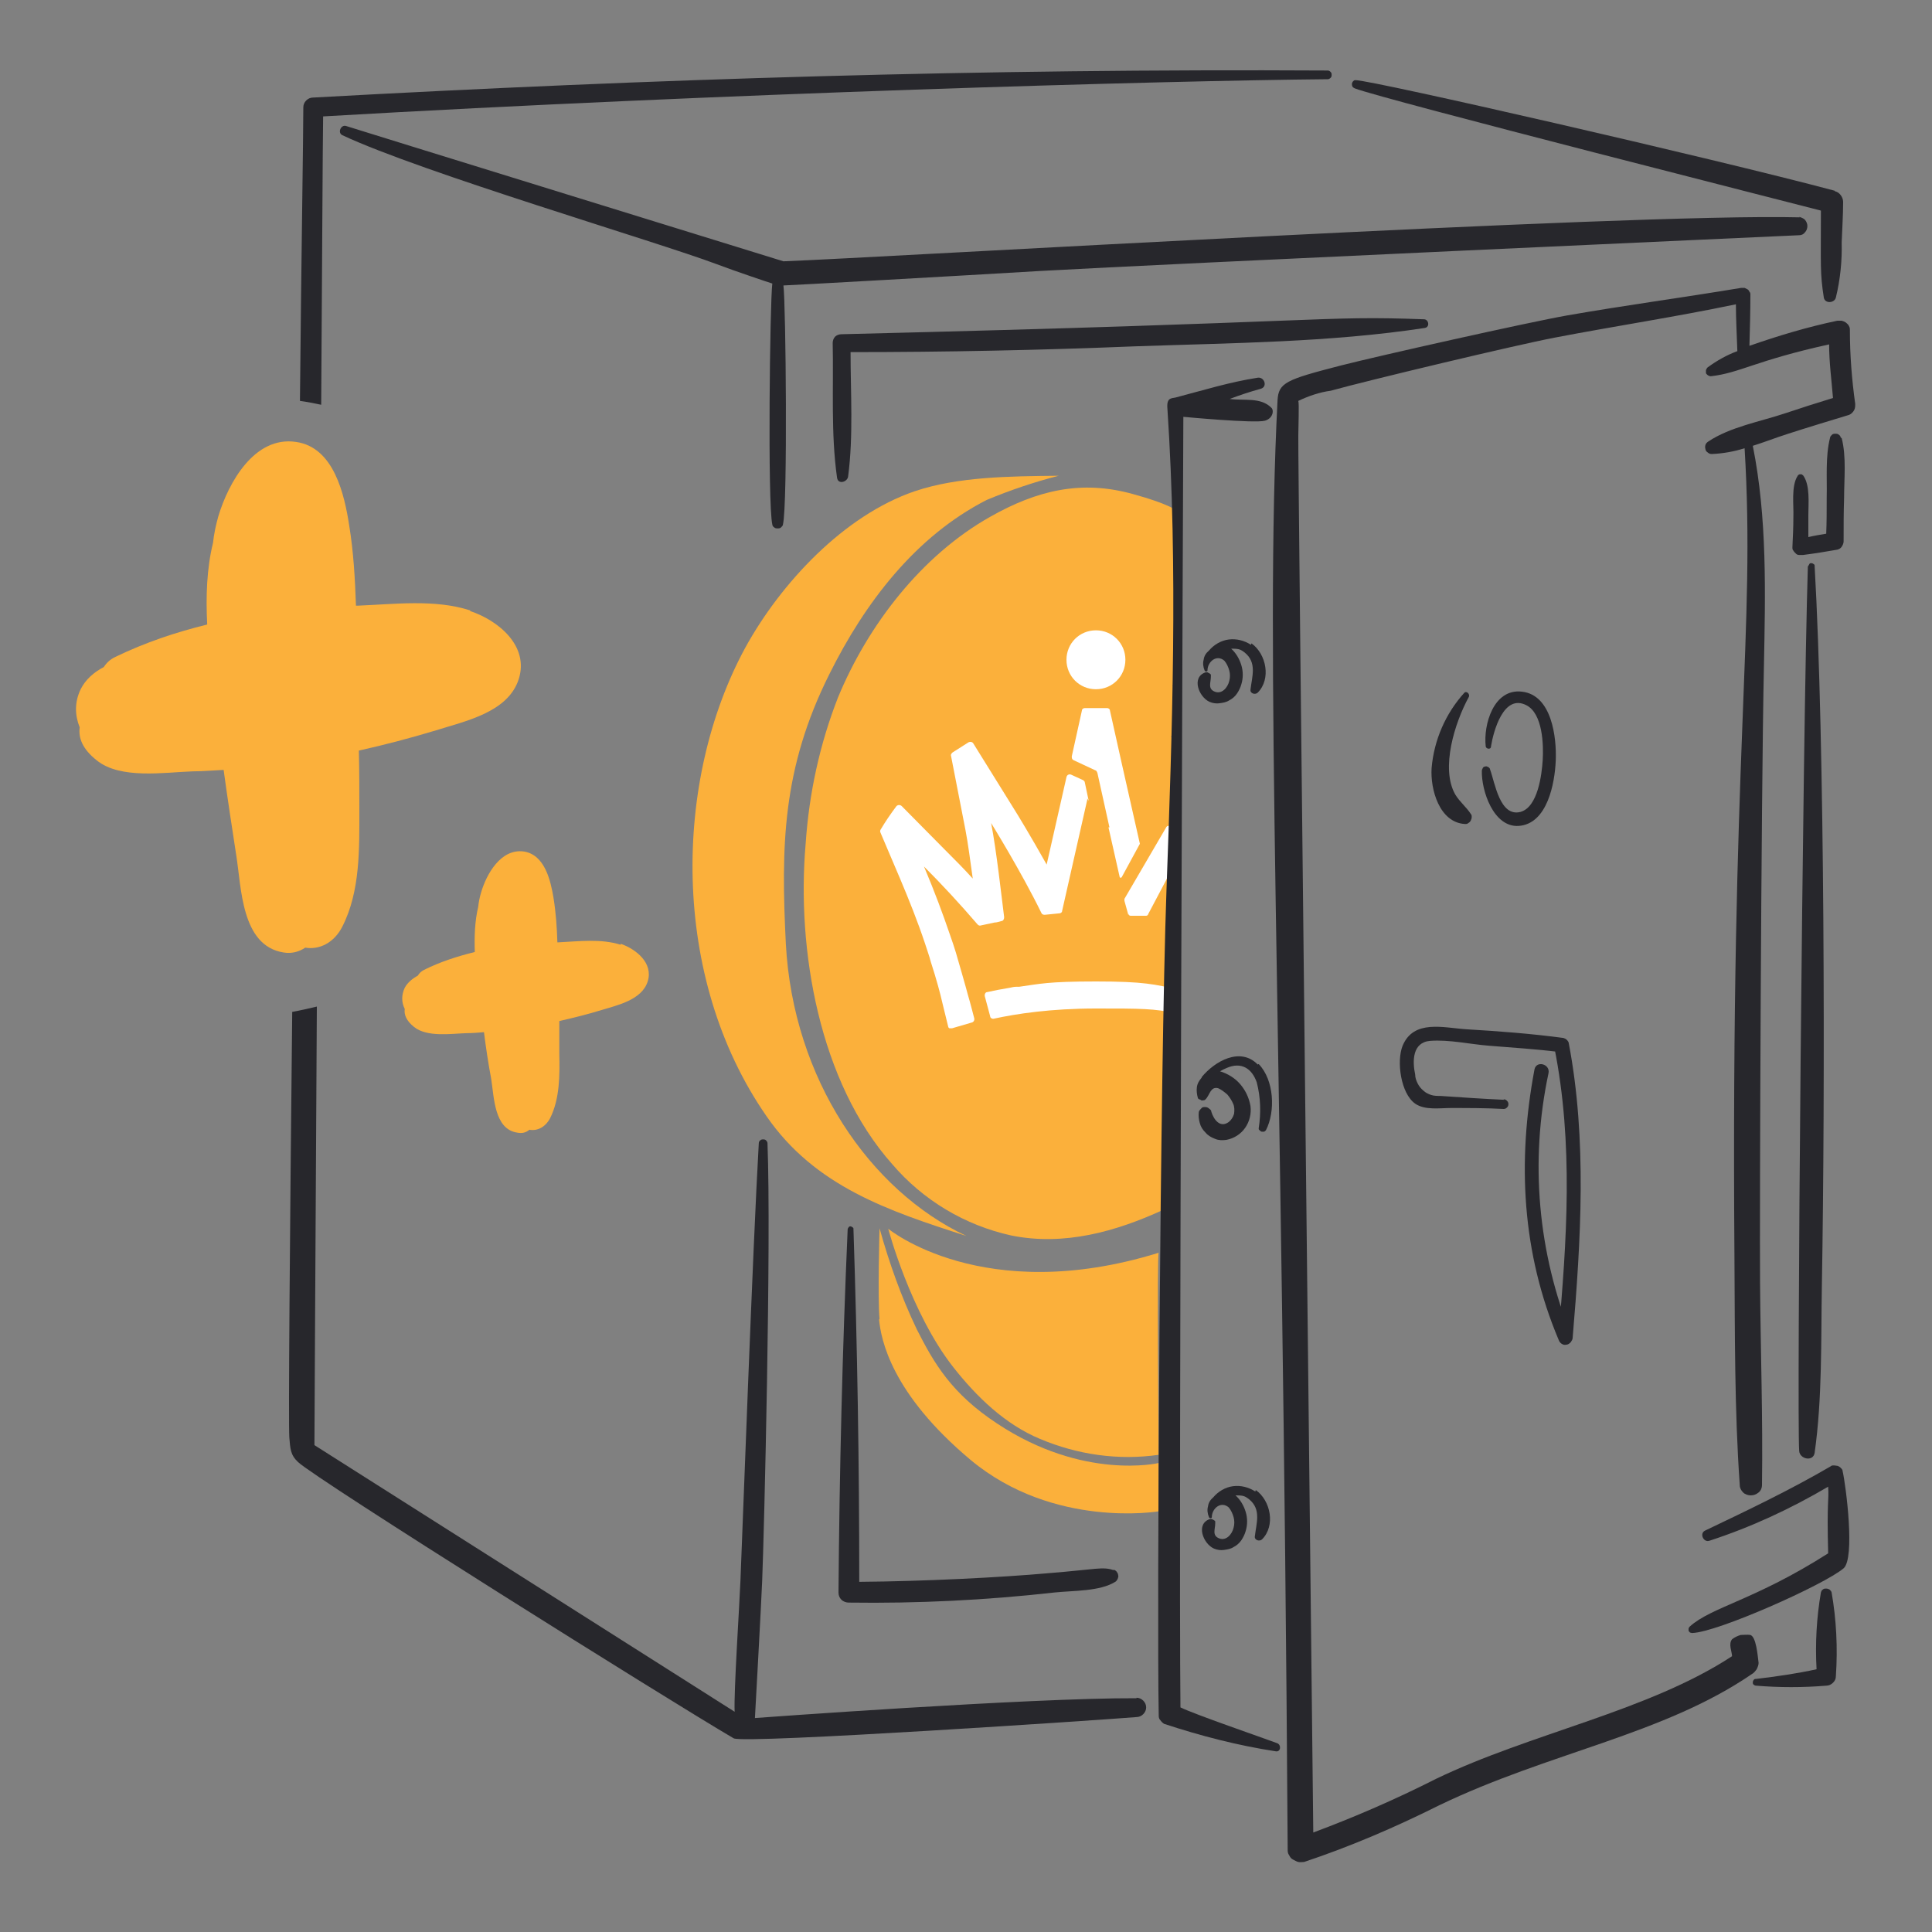
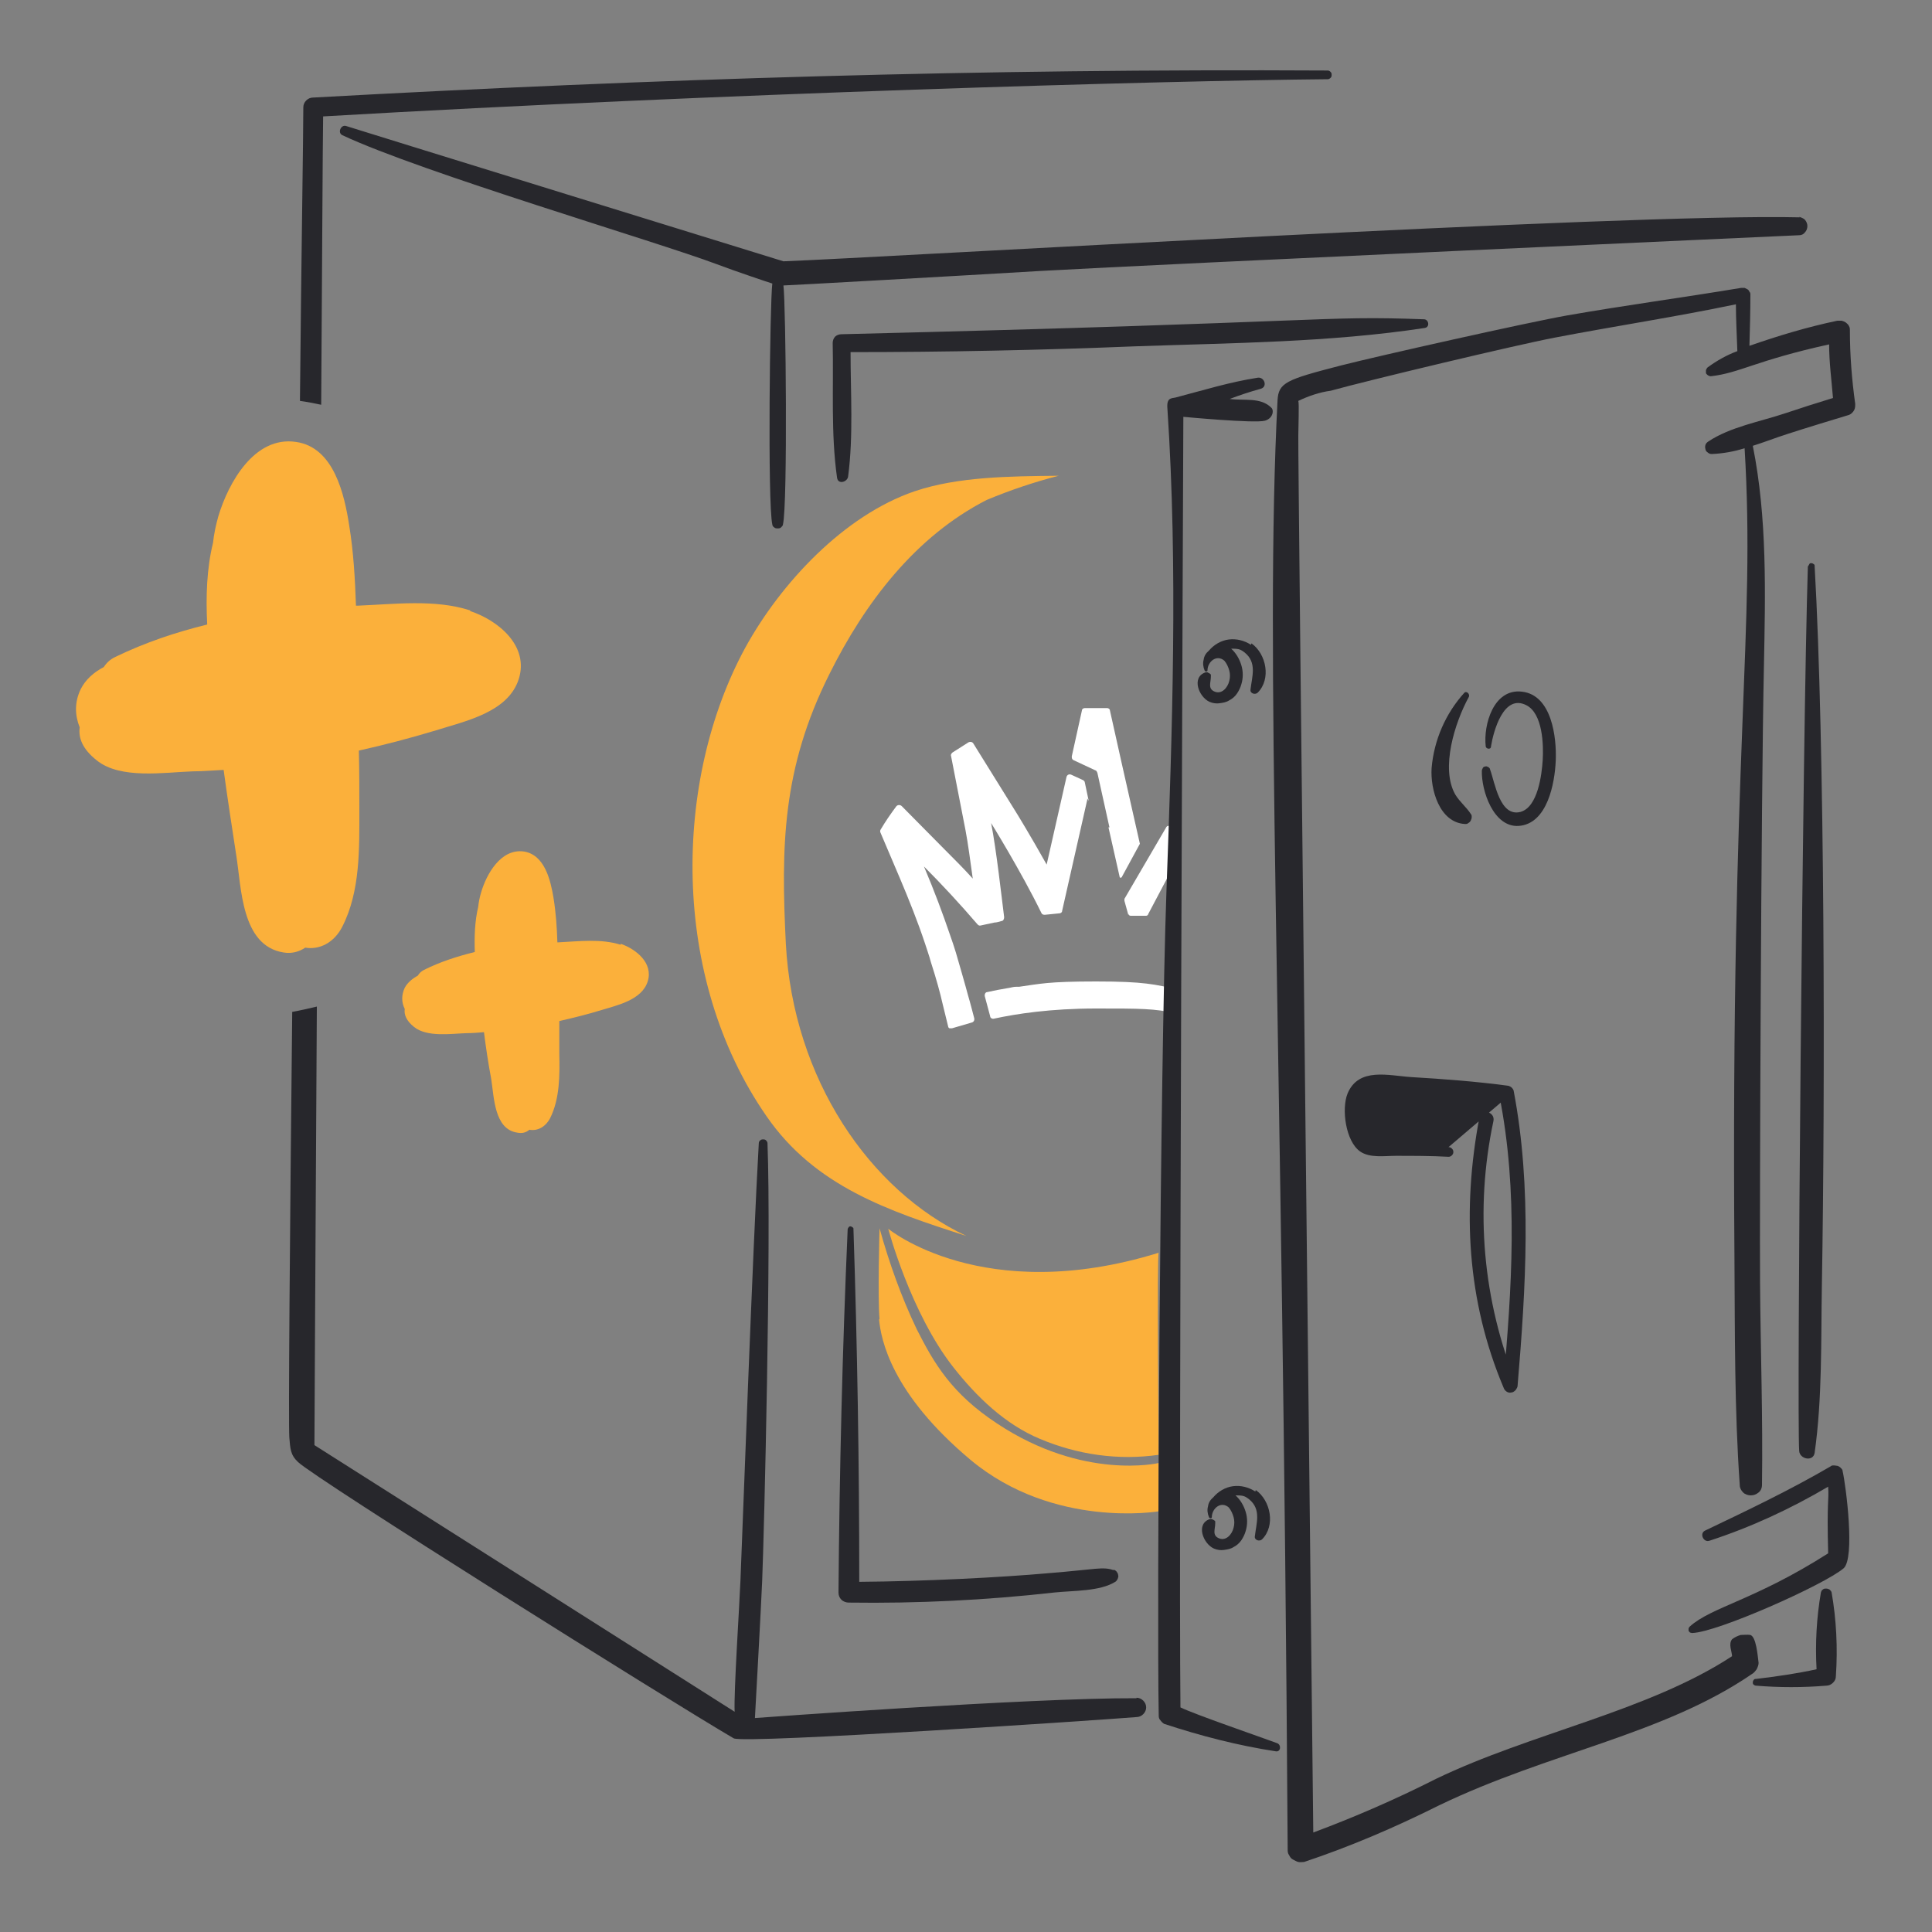
<svg xmlns="http://www.w3.org/2000/svg" id="Camada_1" version="1.1" viewBox="0 0 400 400">
  <rect x="0" y="0" width="400" height="400" fill="#808080" stroke="none" />
  <defs>
    <style>
      .st0 {
        fill: #fff;
      }

      .st1 {
        fill: #fbb03b;
      }

      .st2 {
        fill: #27272c;
      }
    </style>
  </defs>
  <path class="st1" d="M239.9,259.4c-.4,0,0,41.8,0,41.8-8.3,1.2-16.8,0-24.6-3.3-7.2-3-13.1-8.7-17.9-14.8-8.9-11.3-13.5-28.7-13.5-28.7,0,0,19.6,16.2,55.9,5Z" />
  <path class="st1" d="M182,273.2c.4,4.1,2.5,15.3,19,29.1,17.2,14.3,38.9,10.6,38.9,10.6v-10s-15.6,3.7-33.5-8.2c-9.4-6.2-13-12.4-16.6-19.5-3.2-6.7-5.7-13.7-7.7-20.9,0,0-.4,14.3,0,18.8Z" />
-   <path class="st1" d="M242.5,208.3c1.7,2.3-2.6,6.4-1.2,8.9.3.5.3-6.5.3-6.5l.5-2s2.3-4.7,1.3-4.4c-2.8-3.7,1.9-.2,0-4.4,2.7-1.2-2.6-3,0-4.4-1.7-4.2-1.2-15.5-.8-15.6-2.4.9,3.1-4.4.8-3.4-1.4-4.9,2-7,0-11.7-1.1,1.8-1-6.3,0-6.3.7-1,0-1.5,0-1.5,0,0,.9.3,0-2,1.5,1.4-1.7-1.5,0-1.5s.7-1,.7-1c0,0-3.2.5-.7-.5-1.3-2.8,1.3,1.4,0-1.3.7,0,0-1,0-3.1,1.1,2.5,0-1,0-1,1.9-.6-2-2.1,0-2.2,2.6.2-2.3-3.5,0-2.2,2.3,1.2-1.6-3.5,0-1.5v-35.1s-1.5-1.3-8.8-3.3c-10.7-3-19.9-.8-29.6,4.7-14.2,8-25.3,22.4-31.5,37.4-3.8,9.7-6,19.9-6.7,30.3-1.9,21.9,2.8,49.3,17.9,66.3,6.4,7.5,15.1,12.7,24.7,14.8,10.9,2.2,21.6-.8,31.4-5.3.9-.5,1.7-1,2.6-1.5v-43.2c-2.3,1,1.3.7-.8,2.2Z" />
  <path class="st0" d="M229.5,171.3l2.3,10.2c0,.3.4.3.5,0l3.7-6.8-3.7-16.4-2.5-11.2c0-.3-.3-.5-.6-.5-.8,0-1.5,0-2.3,0h0c-.8,0-1.5,0-2.3,0-.3,0-.6.2-.6.5l-2.1,9.5c0,.3,0,.6.4.8l4.5,2.1c.2,0,.3.3.4.5l2.5,11.3h0Z" />
-   <path class="st0" d="M226.9,142.7c3.4,0,6.1-2.7,6.1-6.1s-2.7-6.1-6.1-6.1-6.1,2.7-6.1,6.1,2.7,6.1,6.1,6.1Z" />
  <path class="st0" d="M225.4,165.8l-.8-3.8c0-.2-.2-.4-.4-.5l-2.4-1.1c-.4-.2-.9,0-1,.5l-4.1,18.1c-3.3-5.9-6.3-10.8-6.5-11.1l-8.7-14c-.2-.3-.6-.4-1-.2l-3.3,2.1c-.2.2-.4.4-.3.7l3,15.4c.5,2.6,1,6.4,1.5,10-1.8-2-3.8-4-5.9-6.1l-8.8-8.9c-.3-.3-.8-.3-1.1,0-1.2,1.6-2.3,3.2-3.3,4.9-.1.2-.1.4,0,.6l4,9.4c1.9,4.5,3.7,9,5.2,13.5.4,1.3.9,2.6,1.2,3.8,1.2,3.7,2,6.7,2.4,8.5l1.2,4.9c0,.2.2.4.3.4.1,0,.2,0,.4,0,0,0,0,0,.1,0l4.1-1.2c.4-.1.6-.5.5-.9,0,0-.9-3.5-1.3-4.8-.3-1.2-2.2-7.8-2.5-8.8s-.8-2.5-1.3-3.9c-1.4-4.1-3.1-8.7-5.3-13.9,3.6,3.6,7.5,7.8,11.1,12,.2.2.4.3.7.2.9-.2,1.8-.4,2.8-.6.5,0,1-.2,1.4-.3.4,0,.6-.4.6-.8-.5-3.9-1.6-13.9-2.7-19.5,0,0,6.2,10,10.4,18.6.1.3.4.4.7.4,1-.1,2-.2,3-.3.3,0,.6-.2.6-.5l5.2-23c0-.1,0-.2,0-.3h0Z" />
  <path class="st0" d="M244,204.9c-4.9-1.1-7.1-1.7-17.1-1.7s-11.6.5-15.9,1.1c-.1,0-.2,0-.4,0,0,0-.1,0-.2,0-.4,0-.9.1-1.3.2,0,0,0,0,0,0-1.8.3-3.4.6-4.7.9-.4,0-.6.5-.5.9l1.1,4.1c0,.4.5.6.8.5,4.6-1,11.7-2.1,21.1-2.1s12,0,16.6,1q-.5-1-.5-2l.5-1.5c.1-.4.4-.8,0-.9l.5-.6Z" />
  <path class="st0" d="M233.6,189.4l-.8-2.9c0-.1,0-.3,0-.4l8.7-14.9c.3-.4.9-.2.9.2v8.8c0,0,0,.2,0,.2l-4.7,8.9c0,.2-.3.3-.4.3h-3.2c-.2,0-.4-.1-.5-.4Z" />
  <g>
    <path class="st2" d="M252.3,360s0,0,0,0,0,0,0,0,0,0,0,0,0,0,0,0c0,0,0,.1,0,.1Z" />
    <path class="st2" d="M381.5,304.6c0-.3-.2-.5-.4-.7s-.4-.3-.6-.4c-.2,0-.5-.1-.8-.1-.3,0-.5,0-.7.2-8.4,4.9-17.2,9.1-26,13.3-1.2.6-.3,2.5.9,2.1,8.6-2.8,16.8-6.6,24.6-11.2.2,3.1-.3,2.4,0,13.8-15.2,9.7-24.2,11.1-28.7,15.2-.1.1-.2.3-.2.4s0,.3,0,.4c0,.1.2.3.3.4.1,0,.3.1.4.1,5.2-.1,27.4-10,31.4-13.4,2.4-2.1.5-17-.2-20.1Z" />
    <path class="st2" d="M384.1,83.6c-.7-5-1.1-10.1-1.1-15.2,0-.3,0-.6-.2-.9-.1-.3-.4-.5-.6-.7-.3-.2-.5-.3-.9-.4-.3,0-.6,0-.9,0-6.2,1.3-12.2,3.1-18.2,5.2.1-3.5.2-7.1.2-10.6,0-.2,0-.4-.2-.6-.1-.2-.2-.4-.4-.5-.2-.1-.4-.2-.6-.3-.2,0-.4,0-.7,0-12,2-24,3.6-36,5.7-8,1.4-39.2,8.4-47,10.4-11.2,2.9-12.8,3.5-13,7.2-2.7,52.2,1,126.1,2.1,300,0,.4,0,.8.3,1.2.2.4.4.7.8.9s.7.4,1.1.5.8,0,1.2,0c9.6-3.2,18.9-7.2,27.9-11.7,22.8-11,46.4-14.6,64.8-27.2.4-.2.7-.6,1-1,.2-.4.4-.9.4-1.3-.2-1.6-.5-5.4-1.7-5.8-.7-.1-1.4,0-2,0-.7.2-1.3.5-1.8.9-.8,1,0,2.6,0,3.5-17.4,11.4-41.6,15.9-61.3,25.4-8.3,4.2-16.8,7.9-25.4,11.1-.3-30-3.2-285.2-3.1-289.2,0-1.6.2-6.7,0-7.2,2.1-1,4.4-1.8,6.7-2.1,7.5-2.1,38.5-9.5,46.4-11,12.5-2.4,25.1-4.3,37.5-6.9,0,3.2.2,6.5.3,9.7-2.2.8-4.3,2-6.2,3.4-.1.1-.2.3-.3.5,0,.2,0,.4,0,.6,0,.2.2.3.4.5.2.1.4.2.6.2,6.1-.7,9.1-3.2,24.5-6.6,0,3.7.5,7.4.8,11.1-3.3,1-6.7,2.1-10,3.2-5.1,1.7-11.3,2.8-15.8,5.8-.3.2-.5.4-.6.7-.1.3-.1.6,0,.9,0,.3.3.6.5.7.2.2.5.3.8.3,2.3-.1,4.6-.5,6.8-1.2,2.3,38-2.9,60.9-2.1,167.7.1,15.6,0,31.4,1.1,47,0,.6.3,1.1.7,1.5s1,.6,1.6.6,1.1-.2,1.6-.6.7-1,.7-1.5c.2-14-.3-28-.4-42-.1-14.2.2-99.3.8-127.5.3-15.3.7-30.7-2.3-45.7,5.3-1.7,2.4-1.1,19.6-6.3.5-.1.9-.4,1.2-.8.3-.4.4-.8.4-1.3Z" />
-     <path class="st2" d="M381.1,90.6c0-.2-.2-.5-.4-.6-.2-.2-.5-.2-.7-.2s-.5,0-.7.2c-.2.2-.4.4-.4.6-1,3.9-.6,8.4-.7,12.4,0,2.5,0,5-.1,7.5-1.2.2-2.5.4-3.7.7,0-1.5,0-3.1,0-4.6,0-2.4.4-6.2-1.1-8.2,0,0-.2-.1-.3-.2,0,0-.2,0-.3,0-.1,0-.2,0-.3.1,0,0-.2.1-.2.2-1.4,2.1-.8,6.1-.9,8.5,0,2.1-.1,4.2-.2,6.3,0,.3,0,.5.2.7.1.2.3.4.5.6.2.2.4.3.7.3.3,0,.5,0,.8,0,2.4-.3,4.8-.7,7.1-1.1.4-.1.7-.3.9-.6.2-.3.4-.7.4-1.1,0-3,0-6,.1-9,0-4,.5-8.5-.5-12.4Z" />
-     <path class="st2" d="M379.9,39.5c-25.5-6.8-95.9-22.9-99.2-22.9-.2,0-.4,0-.5.2-.2.1-.2.3-.3.5,0,.2,0,.4.1.6s.3.3.5.4c6,2.3,93.9,24.6,96.5,25.3,0,11.5-.2,12.9.6,18,.2,1.3,2.2,1.2,2.5,0,.9-3.7,1.3-7.6,1.2-11.4.1-2.8.3-5.6.3-8.4,0-.5-.2-1-.5-1.4-.3-.4-.7-.7-1.2-.8Z" />
    <path class="st2" d="M372.6,45c-35.2-.9-191.2,8.4-210.4,9.1,0,0-89-27.5-90.5-28-1.1-.4-1.9,1.4-.8,1.9,16.4,7.7,65.3,22.1,77.5,26.7,3.4,1.3,11.1,3.9,11.5,4-.5,3.8-1,45.5,0,49.9,0,.2.2.5.4.6.2.2.5.2.7.2s.5,0,.7-.2c.2-.2.4-.4.4-.6,1-4.2.6-45.7.1-49.5.9,0,36.5-2,53.2-3,26.7-1.5,155-7.3,157.1-7.4.5,0,.9-.2,1.2-.6.3-.3.5-.8.5-1.3,0-.5-.2-.9-.5-1.3-.3-.3-.8-.5-1.2-.6Z" />
    <path class="st2" d="M275.5,14.9c-.2-.2-.4-.3-.6-.3-71.4-.4-139.3,1.7-210.1,5.6-.5,0-1,.2-1.4.6-.4.4-.6.9-.6,1.4,0,5.9-.4,29.6-.7,60.8,1.5.2,2.9.5,4.4.8.2-30.1.3-53.1.4-59.7,82.9-4.8,174.2-7.4,208-7.7.2,0,.4-.1.6-.3.2-.2.2-.4.2-.6s0-.4-.2-.6Z" />
    <path class="st2" d="M235.3,351.6c-22.1-.1-79,4.1-79,4.1,0,0,1.3-23.4,1.5-28.4.4-9.7,1.9-70.1,1.1-90.6,0-.2-.1-.4-.3-.6-.2-.2-.4-.2-.6-.2s-.4,0-.6.2c-.2.1-.3.4-.3.6-1.2,20.5-3.4,80.9-3.8,90.6-.2,5-1.4,23.1-1.2,27.1-.5-.3-87-55.2-87-55.2,0,0,.2-40.6.5-90.8-1.7.4-3.4.8-5.1,1.1-.5,47.1-.8,85.2-.6,88.1.2,2.3.2,3.6,1.8,5.1,3.8,3.6,77,49.5,90.2,57.2,2.1,1.2,77.6-3.9,83.4-4.4.5,0,1-.2,1.4-.6.4-.4.6-.9.6-1.4s-.2-1-.6-1.4c-.4-.4-.9-.6-1.4-.6Z" />
    <path class="st2" d="M230.6,325.1c-2.3-.8-3.5-.2-13.4.6-10.1.9-25.9,1.7-39.3,1.8,0-24.4-.4-48.7-1.2-73,0-.2,0-.3-.2-.4-.1-.1-.3-.2-.4-.2s-.3,0-.4.2c-.1.1-.2.3-.2.4-1.1,25.1-1.7,50.2-1.9,75.2,0,.6.2,1.1.6,1.5.4.4,1,.6,1.5.6,14.3.2,28.5-.5,42.7-2.1,3.8-.4,9.3-.2,12.5-2.2.2-.1.4-.4.5-.6.1-.3.2-.5.1-.8,0-.3-.2-.5-.3-.7-.2-.2-.4-.4-.7-.4Z" />
    <path class="st2" d="M294.7,66.1c-21.8-.8-17.6.6-120.5,3.1-.5,0-1,.2-1.3.5-.3.3-.5.8-.5,1.3.2,9.2-.4,18.7.9,27.9.2,1.5,2.2.9,2.3-.3,1.1-8.4.5-17.2.5-25.7,19.7,0,39.3-.4,59-1.2,19.9-.7,40.2-.8,59.9-3.8,1.1-.2.8-1.8-.2-1.8Z" />
    <path class="st2" d="M374.3,117.2c-1.1,35.1-2.3,176.5-1.8,183.2.1,1.7,2.9,2.3,3.2.4,1.6-11.3,1.3-23.2,1.5-34.7.7-40.3.6-112.3-1.5-148.9,0-.2,0-.3-.2-.4-.1-.1-.3-.2-.5-.2s-.3,0-.4.2-.2.3-.2.4Z" />
    <path class="st2" d="M264.4,360.9c-3.5-1.3-16.9-5.9-20-7.4-.4-36.4.6-267.2.6-267.2,0,0,14.8,1.4,16.9.8,1.7-.5,1.9-2.2,1.3-2.7-2.2-2.2-5.6-1.4-8.6-1.8,2.1-.8,4.2-1.5,6.4-2.1,1.5-.4.8-2.5-.6-2.3-5.8.9-11.3,2.6-17,4.1-.9.2-1.9,0-1.7,2.3,2.2,33.2,1,66.6-.2,99.9-1.3,36.2-2,149.9-1.6,170.5,0,.4,0,.8.3,1.1.2.3.5.6.8.8,7.6,2.5,15.3,4.5,23.2,5.7,1,.1,1.1-1.4.2-1.7Z" />
    <path class="st2" d="M379.2,329.7c0-.2-.2-.4-.4-.6-.2-.1-.4-.2-.7-.2s-.5,0-.7.2c-.2.1-.3.3-.4.6-.9,5.2-1.2,10.6-.9,15.9-4.1.9-8.3,1.5-12.5,2-.2,0-.4,0-.5.2-.1.1-.2.3-.2.5s0,.4.2.5c.1.1.3.2.5.2,4.8.4,9.7.4,14.5,0,.5,0,1-.2,1.4-.6.4-.4.6-.8.6-1.4.4-5.8.1-11.7-.9-17.4Z" />
    <path class="st2" d="M303.2,143.4c-3.9,4.3-6.3,9.8-6.8,15.6-.3,4.4,1.6,11.3,6.9,11.6.3,0,.5,0,.7-.2.2-.1.4-.3.5-.5.1-.2.2-.5.2-.7,0-.3,0-.5-.2-.7-.9-1.4-2.3-2.5-3.2-4-3.1-5.4-.1-14.9,2.8-20.2.3-.6-.5-1.4-1-.8Z" />
    <path class="st2" d="M308.7,154.5c.5-3.1,2.6-10.9,7.3-8.5,3.4,1.7,3.6,8.2,3.4,11.4-.2,3-1,9.7-4.6,10.7-4.3,1.1-5.3-6.1-6.3-8.8,0-.2-.2-.4-.4-.5-.2-.1-.4-.2-.6-.1-.2,0-.4.1-.5.3-.1.2-.2.4-.2.6-.1,4.1,2.4,11.7,7.6,11.4,6-.4,7.5-8.9,7.7-13.5.2-4.8-.8-13.6-7-14.3-5.9-.7-8,6.9-7.5,11.3,0,.5,1,.8,1.1.1Z" />
-     <path class="st2" d="M311.4,227.7c-4.4-.2-8.8-.5-13.2-.8-.6,0-1.3,0-1.9-.2-.6-.2-1.2-.5-1.6-.9-.5-.4-.9-.9-1.2-1.5-.3-.6-.5-1.2-.5-1.8-.6-2.8-.6-6.7,3.1-7,3.9-.3,8.3.7,12.1,1,4.9.4,9.8.7,14.6,1.3l-1-1c4,20,2.6,40.1.8,60.3l2.8-.4c-7-17.3-8.7-36.2-4.8-54.5.4-1.9-2.5-2.7-2.9-.8-3.6,19.1-2.6,38,5,56,.1.3.3.6.6.8.3.2.6.3,1,.2.3,0,.6-.2.9-.5.2-.3.4-.6.4-.9,1.7-20.2,3-41-.8-61,0-.2-.2-.5-.4-.7-.2-.2-.4-.3-.7-.4-6.7-.9-13.4-1.4-20.1-1.8-4.7-.3-10.9-2.1-13.2,3.4-1.3,3.2-.4,9.9,2.6,12,2,1.4,5.1.9,7.4.9,3.6,0,7.3,0,10.9.2.3,0,.5-.1.7-.3.2-.2.3-.4.3-.7,0-.3-.1-.5-.3-.7-.2-.2-.4-.3-.7-.3Z" />
-     <path class="st2" d="M260.4,220.4c-3.6-3.7-8.9-.7-11.6,2.6,0,0,0,0,0,.1-.5.6-.9,1.2-1,2-.1.7,0,1.5.2,2.2,0,.1.2.3.3.3.1,0,.3.1.4.2s.3,0,.5,0c.2,0,.3-.1.4-.2.9-.9,1-2.7,2.6-2.3.7.3,1.3.8,1.9,1.3.5.6.9,1.2,1.2,1.9.3.6.3,1.4.2,2.1-.2.7-.6,1.3-1.1,1.7-1.8,1.3-3.1-.5-3.6-2.1,0-.3-.2-.5-.5-.7-.2-.2-.5-.3-.8-.3s-.6,0-.8.3c-.2.2-.4.4-.5.7-.1.8,0,1.6.2,2.3.2.8.6,1.4,1.2,2,.5.6,1.2,1,2,1.3.7.3,1.5.3,2.3.2,1.6-.3,3-1.2,3.9-2.5.9-1.3,1.3-2.9,1.1-4.5-.3-1.7-1-3.2-2.1-4.5-1.1-1.3-2.6-2.2-4.2-2.7.5-.3.9-.5,1.4-.7,3-1.3,5.2.1,6.2,3,.8,3.1.9,6.3.4,9.5,0,.2,0,.3.2.4,0,.1.2.2.4.3.2,0,.3,0,.5,0,.1,0,.3-.2.4-.3,2-3.9,1.7-10.4-1.5-13.7Z" />
+     <path class="st2" d="M311.4,227.7l-1-1c4,20,2.6,40.1.8,60.3l2.8-.4c-7-17.3-8.7-36.2-4.8-54.5.4-1.9-2.5-2.7-2.9-.8-3.6,19.1-2.6,38,5,56,.1.3.3.6.6.8.3.2.6.3,1,.2.3,0,.6-.2.9-.5.2-.3.4-.6.4-.9,1.7-20.2,3-41-.8-61,0-.2-.2-.5-.4-.7-.2-.2-.4-.3-.7-.4-6.7-.9-13.4-1.4-20.1-1.8-4.7-.3-10.9-2.1-13.2,3.4-1.3,3.2-.4,9.9,2.6,12,2,1.4,5.1.9,7.4.9,3.6,0,7.3,0,10.9.2.3,0,.5-.1.7-.3.2-.2.3-.4.3-.7,0-.3-.1-.5-.3-.7-.2-.2-.4-.3-.7-.3Z" />
    <path class="st2" d="M259,133.5c-1.4-.9-3-1.3-4.6-1.1-1.6.2-3.1,1.1-4.1,2.3-.6.5-1,1.1-1.1,1.9-.2.7-.1,1.5.2,2.2.1.3.6.3.6,0,0-1.8,1.9-3.4,3.5-2,.5.6.8,1.3,1,2,.2.7.2,1.5,0,2.2-.3,1.3-1.5,2.8-3,2.2-1.5-.6-.8-1.9-.8-3.1,0-.1,0-.3,0-.4,0-.1-.2-.2-.3-.3-.1,0-.2-.1-.4-.2-.1,0-.3,0-.4,0-3,1-1.4,5.1.8,6.1.7.3,1.4.4,2.1.3s1.4-.2,2-.6c.6-.3,1.2-.8,1.6-1.4.4-.6.7-1.2.9-1.9.4-1.3.4-2.7,0-4-.4-1.3-1.1-2.5-2.1-3.4.5,0,1,0,1.5.1.5.1.9.4,1.3.7,2.6,2.1,1.5,5,1.2,7.7-.1.8,1,1.1,1.5.6,2.8-2.8,1.8-8-1.3-10.2Z" />
    <path class="st2" d="M259.9,308.8c-1.4-.9-3-1.3-4.6-1.1-1.6.2-3.1,1.1-4.1,2.3-.6.5-1,1.1-1.1,1.9-.2.7-.1,1.5.2,2.2.1.3.6.3.6,0,0-1.8,1.9-3.4,3.5-2,.5.6.8,1.3,1,2s.2,1.5,0,2.2c-.3,1.3-1.5,2.8-3,2.2-1.5-.6-.8-1.9-.8-3.1,0-.1,0-.3,0-.4,0-.1-.2-.2-.3-.3-.1,0-.2-.1-.4-.2-.1,0-.3,0-.4,0-3,1-1.4,5.1.8,6.1.7.3,1.4.4,2.1.3s1.4-.2,2-.6c.6-.3,1.2-.8,1.6-1.4.4-.6.7-1.2.9-1.9.4-1.3.4-2.7,0-4-.4-1.3-1.1-2.5-2.1-3.4.5,0,1,0,1.5.1.5.1.9.4,1.3.7,2.6,2.1,1.5,5,1.2,7.7-.1.8,1,1.1,1.5.6,2.8-2.8,1.8-8-1.3-10.2Z" />
  </g>
  <path class="st1" d="M204.3,103.5c-14.7,7.5-25.2,21.2-32.6,36.1-9.8,19.6-10,35.7-9,55.8,1.5,28,17.4,51.1,37.4,60.5-16.2-5.2-31.4-10.3-41.4-24.8-20-28.8-19.3-69.6-4.4-97,7.3-13.3,20.4-27.4,35.1-32.4,8.9-3,19.5-3.1,29.8-3.2-5.1,1.3-10.1,3-14.9,5Z" />
  <path class="st1" d="M97.4,126.4c-7.3-2.4-15.8-1.3-23.4-1,0,0-.2,0-.3,0-.2-5.6-.5-11.1-1.4-16.6-1-6.5-3.2-16.2-11-17.3-8.6-1.3-14,8.4-16.1,15.4-.5,1.8-.9,3.6-1.1,5.5-1.3,5.3-1.5,11.1-1.2,16.9-6.5,1.6-12.8,3.7-19,6.7-1.1.5-1.9,1.3-2.4,2.1-2.1,1.1-3.8,2.6-4.8,4.6-1.3,2.7-1.2,5.4-.2,7.9-.3,2.2.6,4.5,3.5,6.8,4.9,4,14,2.5,19.9,2.3,2.1,0,4.2-.2,6.4-.3.8,5.9,1.7,11.7,2.6,17.6,1.1,6.7,1,18.8,9.8,20.2,1.8.3,3.3-.2,4.5-1,2.9.5,6-1,7.7-4.4,3.7-7.3,3.5-16.1,3.5-24.1,0-4.1,0-8.2-.1-12.3,5.4-1.2,10.7-2.6,16-4.2,6-1.9,14.9-3.7,17.1-10.6,2.2-6.9-4.3-12.2-10.1-14.1Z" />
  <path class="st1" d="M128.5,195.6c-4.1-1.3-8.7-.7-12.9-.5,0,0-.1,0-.2,0-.1-3.1-.3-6.1-.8-9.2-.6-3.6-1.8-8.9-6.1-9.6-4.8-.7-7.8,4.7-8.9,8.5-.3,1-.5,2-.6,3-.7,2.9-.8,6.1-.7,9.3-3.6.9-7.1,2-10.5,3.7-.6.3-1,.7-1.3,1.2-1.1.6-2.1,1.4-2.7,2.5-.7,1.5-.7,3,0,4.4-.2,1.2.4,2.5,1.9,3.7,2.7,2.2,7.7,1.4,11,1.3,1.2,0,2.3-.1,3.5-.2.4,3.2.9,6.5,1.5,9.7.6,3.7.6,10.4,5.4,11.1,1,.2,1.8,0,2.5-.6,1.6.3,3.3-.5,4.3-2.4,2-4,2-8.9,1.9-13.3,0-2.3,0-4.5,0-6.8,3-.7,5.9-1.4,8.8-2.3,3.3-1,8.3-2.1,9.5-5.9,1.2-3.8-2.4-6.7-5.6-7.8Z" />
</svg>